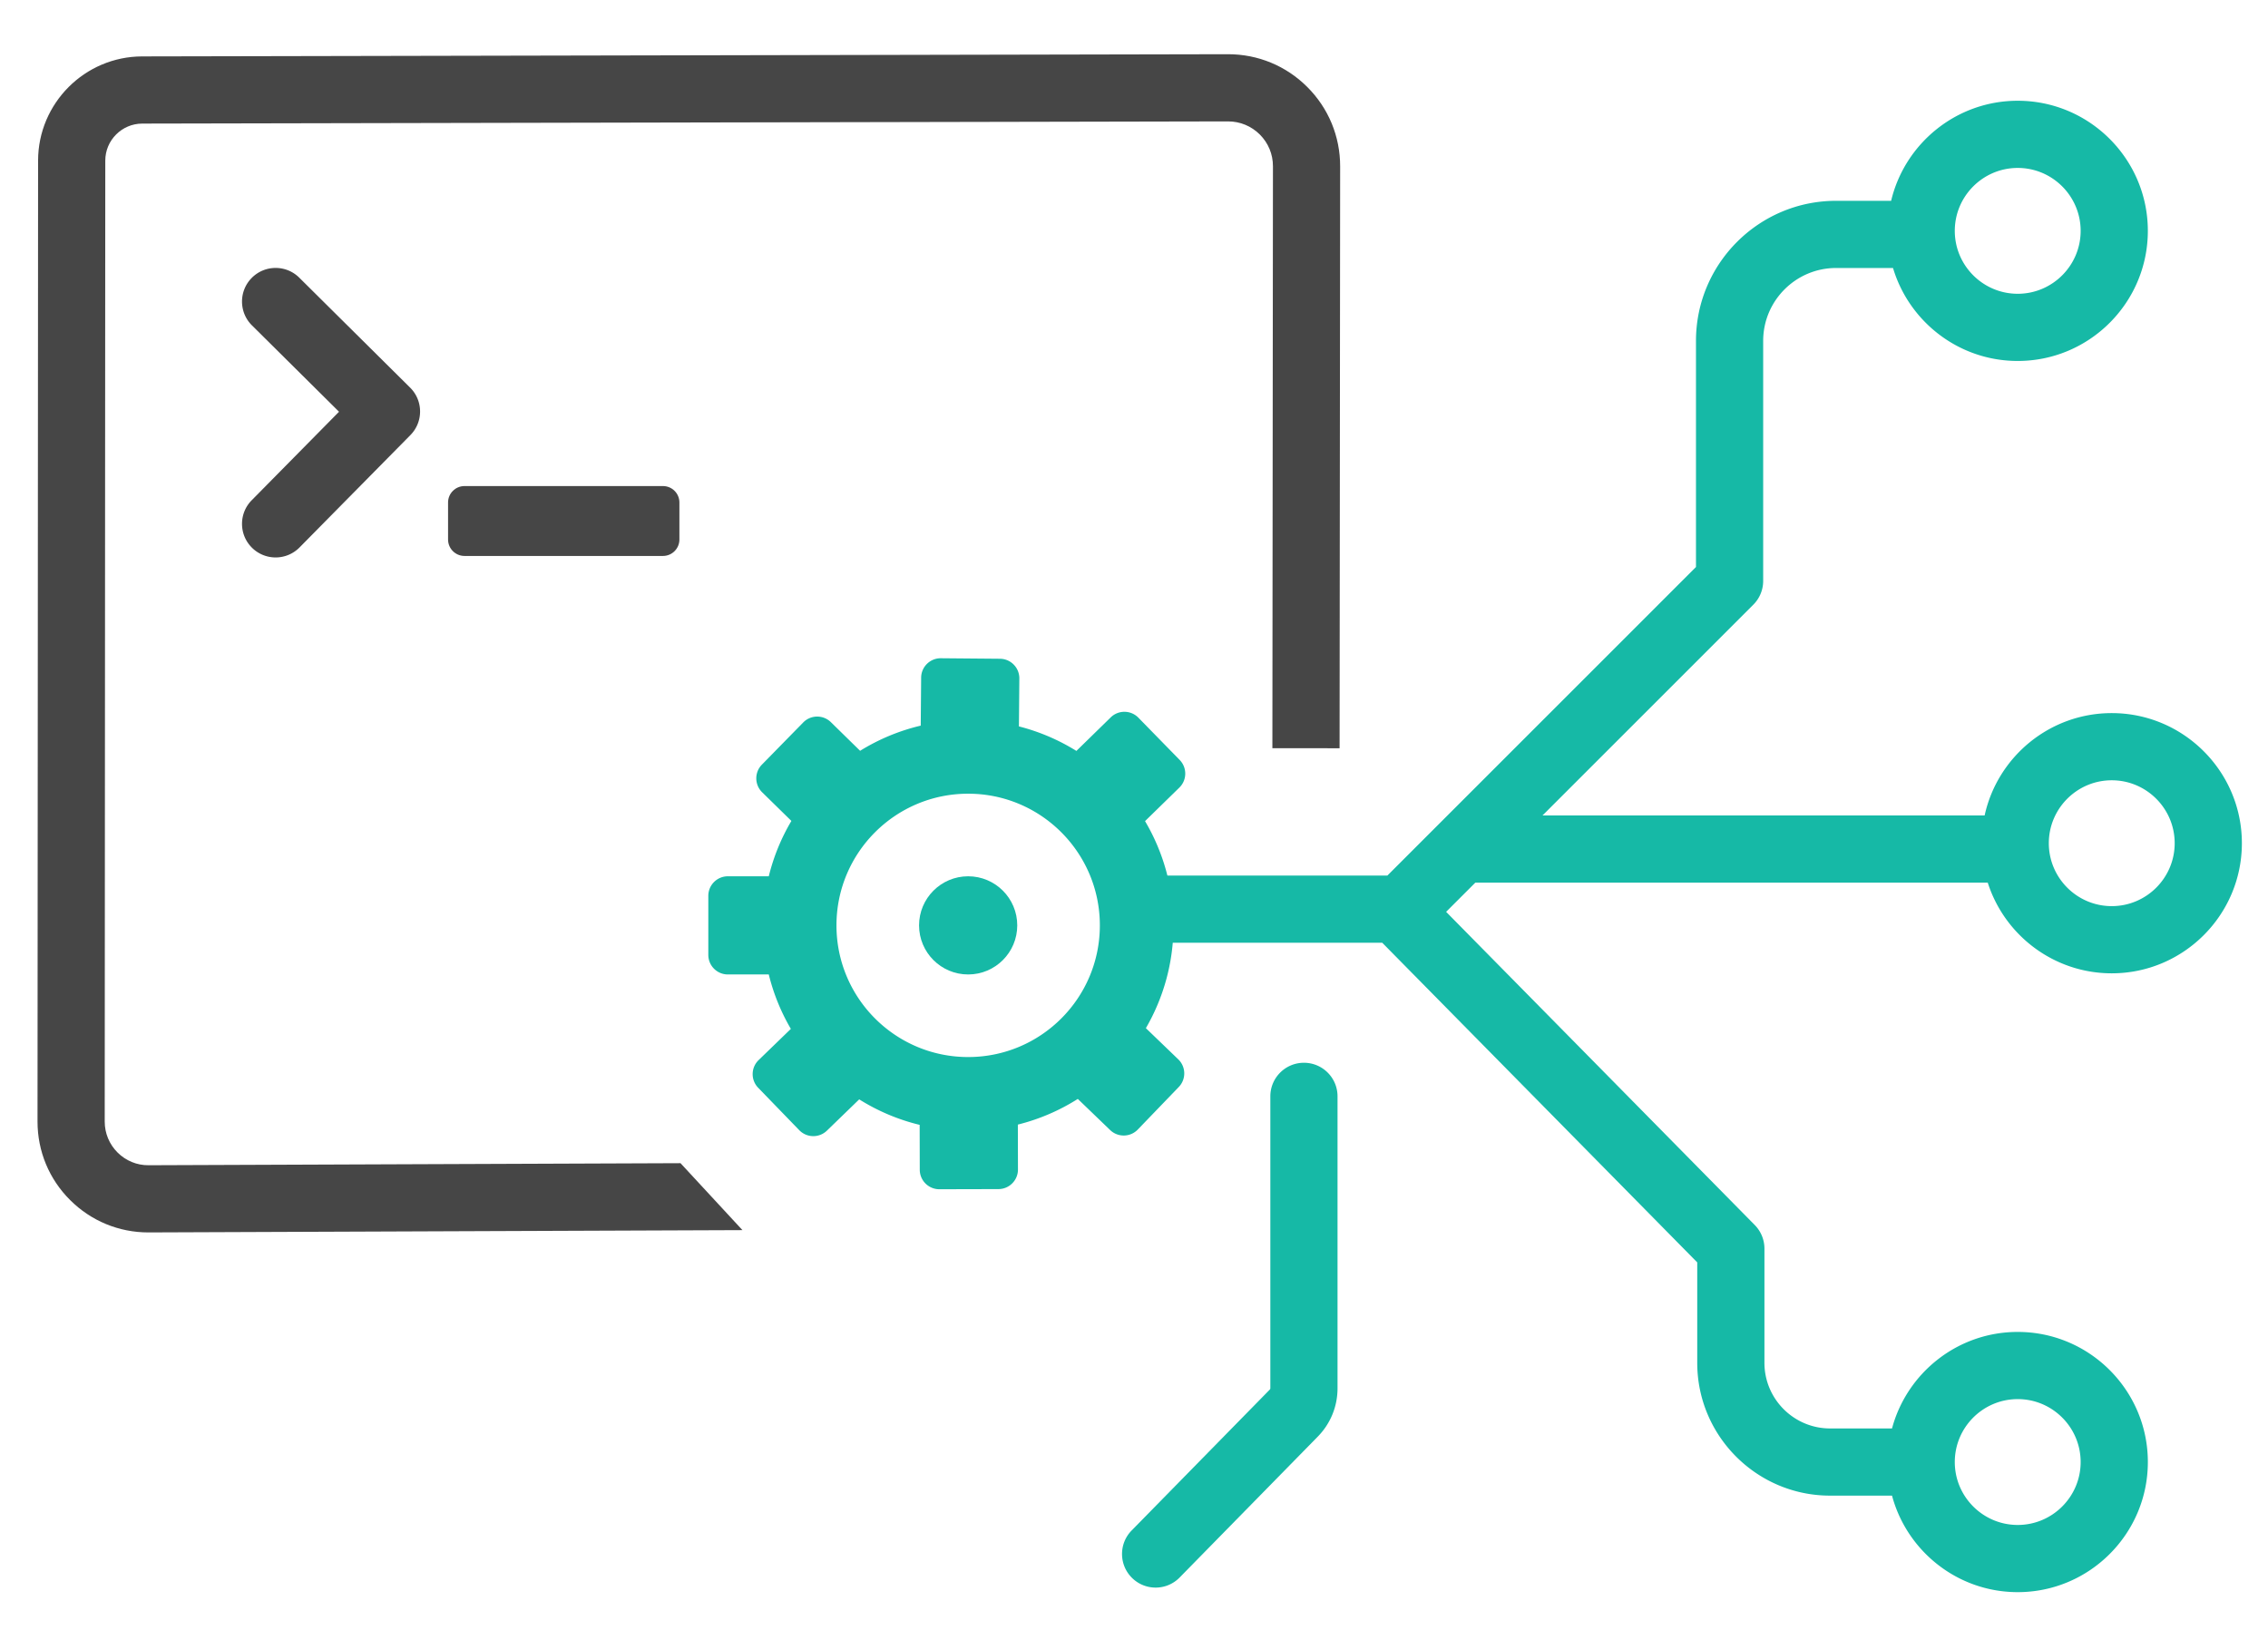
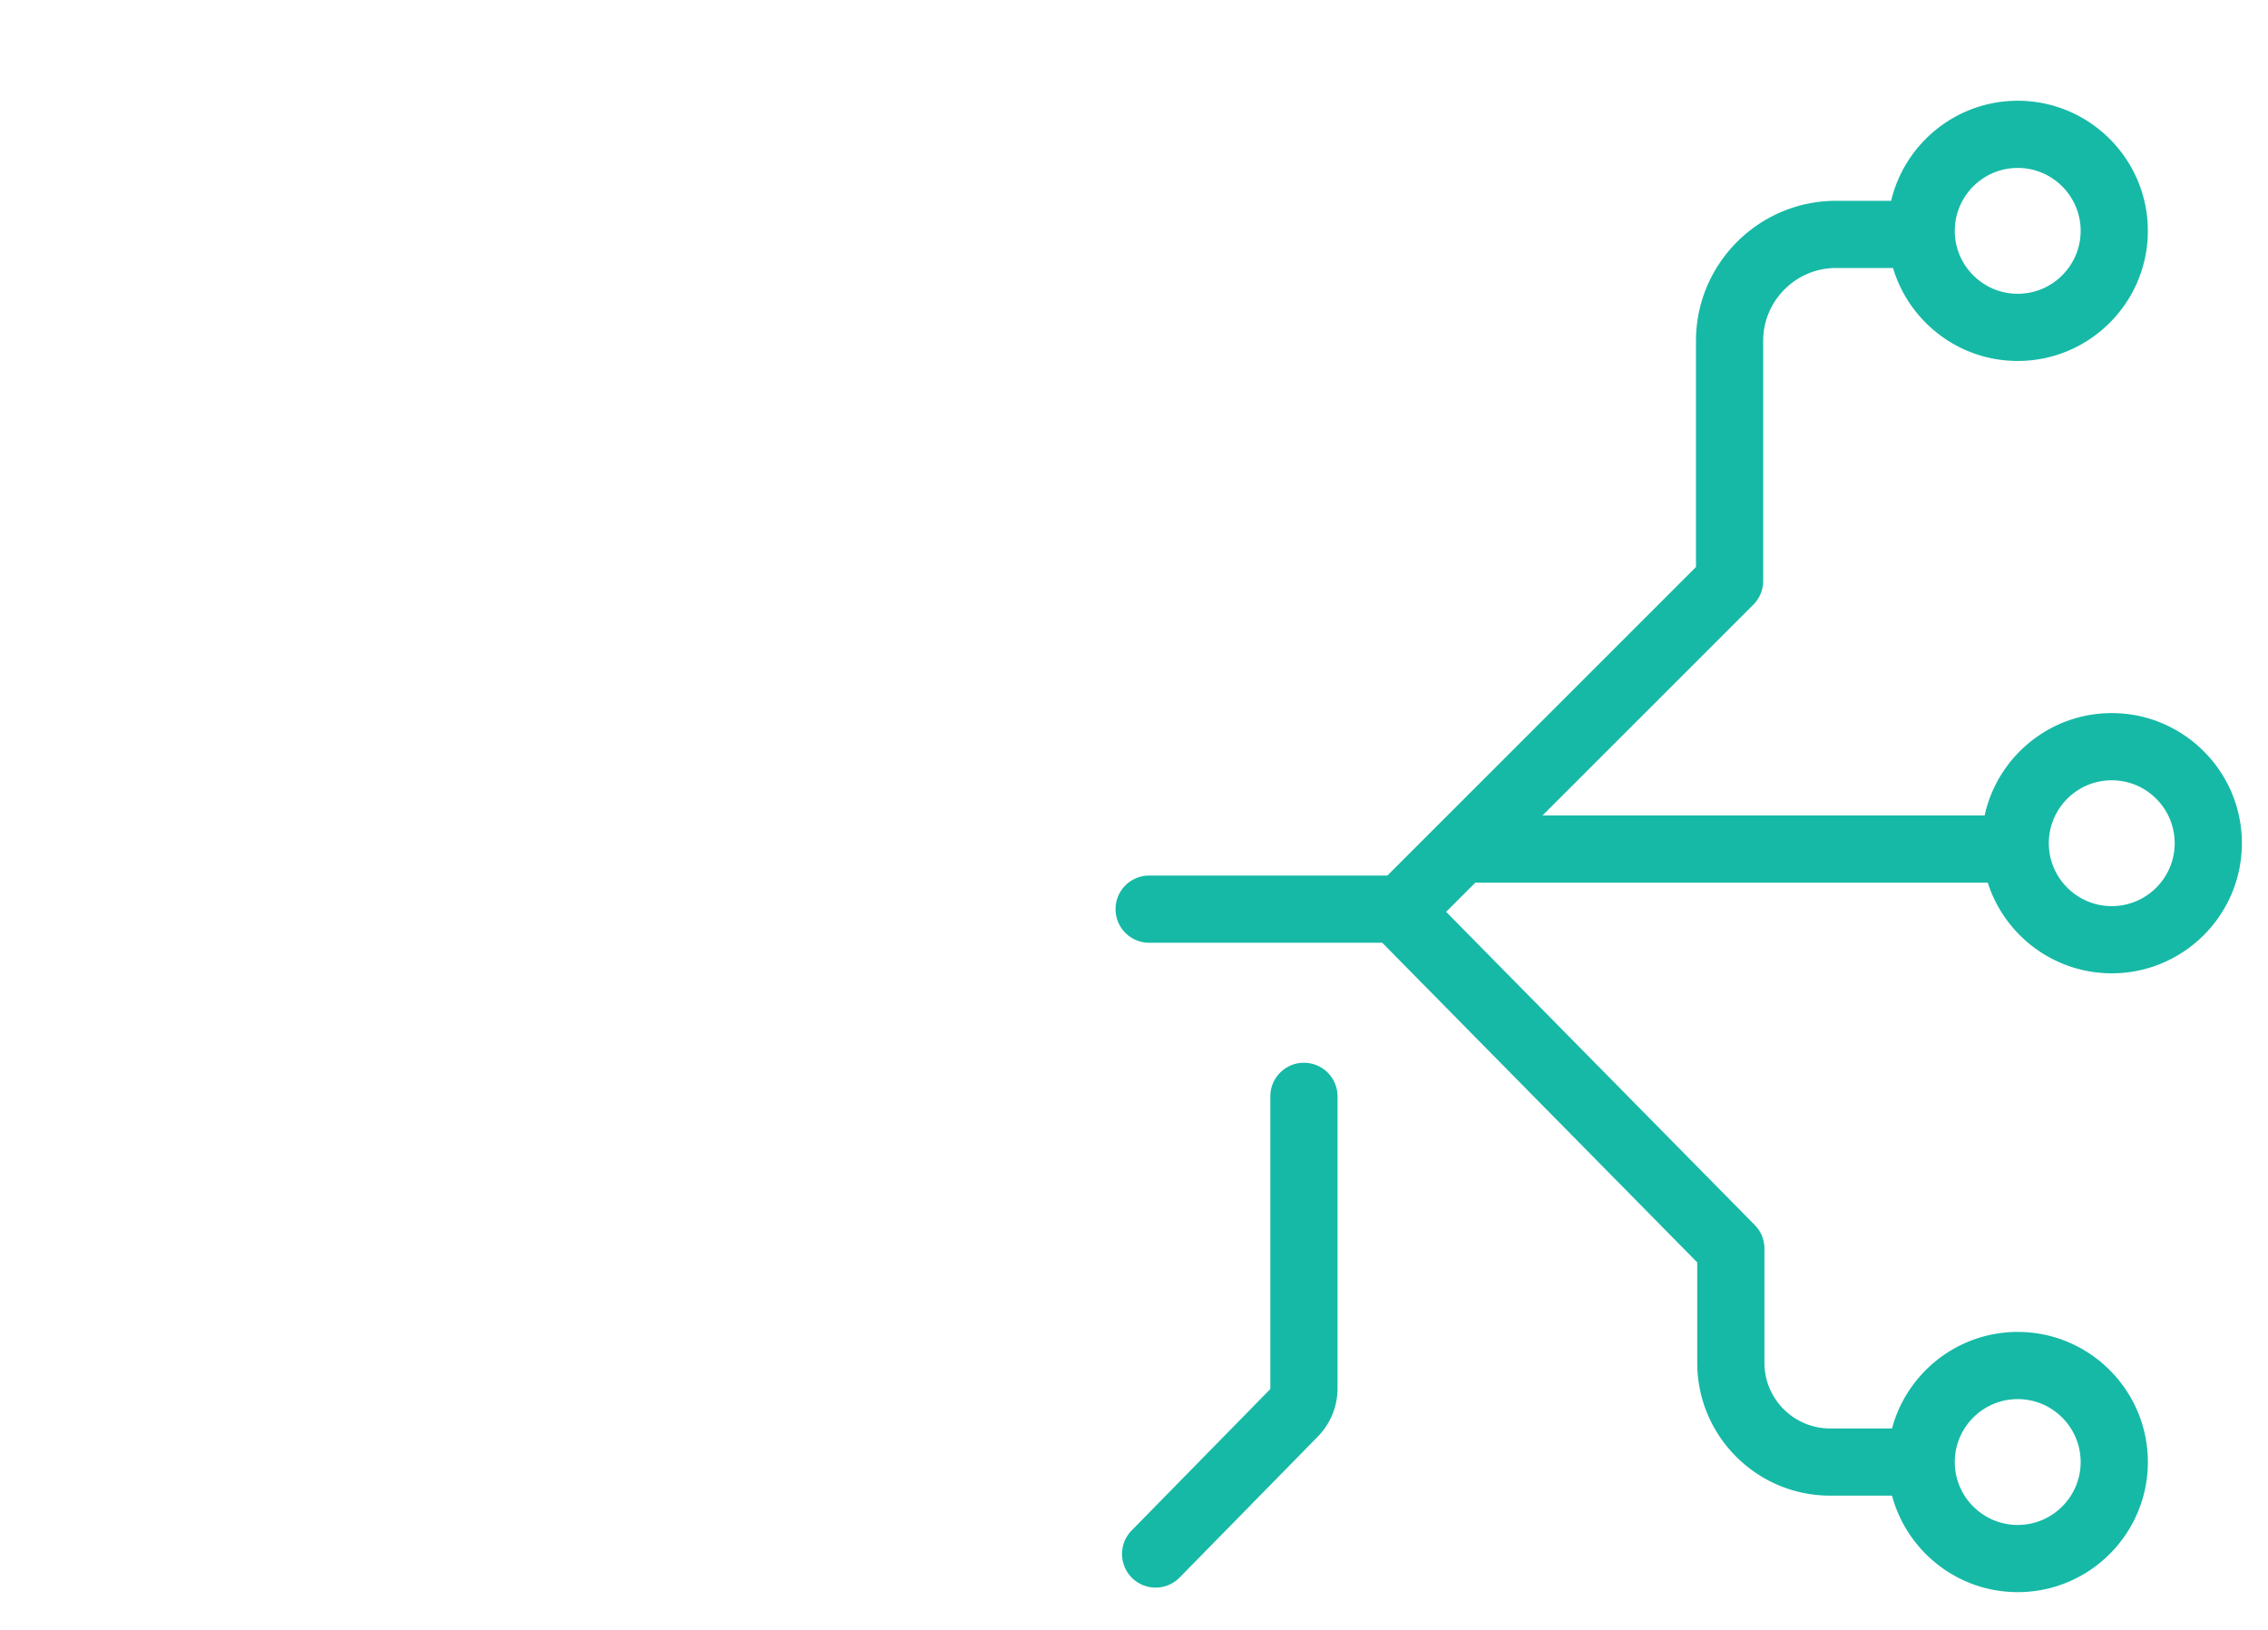
<svg xmlns="http://www.w3.org/2000/svg" viewBox="487.544 285.952 323.83 232.734">
  <g transform="matrix(.237 0 0 .237 482.764 286.62)">
-     <path d="M419.595 332.166H299.988c-5.435 0-9.882-4.447-9.882-9.882v-22.348c0-5.435 4.447-9.882 9.882-9.882h119.607c5.435 0 9.882 4.447 9.882 9.882v22.348c0 5.435-4.447 9.882-9.882 9.882" style="fill:#464646" />
    <path d="M716.385 953.777a20.17 20.17 0 0 1-14.168-5.789c-7.984-7.826-8.111-20.641-.283-28.623l83.226-84.893c.21-.214.331-.508.331-.807v-175.88c0-11.18 9.062-20.242 20.242-20.242s20.242 9.062 20.242 20.242v175.88c0 10.963-4.228 21.315-11.904 29.147l-83.228 84.893a20.2 20.2 0 0 1-14.458 6.072" style="fill:#16b9a6" />
-     <circle cx="603.442" cy="554.76" r="29.579" style="fill:#16b9a6" />
    <path d="M1217.698 529.006c10.086 31.651 39.758 54.645 74.708 54.645 43.23 0 78.398-35.169 78.398-78.396s-35.169-78.396-78.398-78.396c-37.485 0-68.893 26.452-76.581 61.665h-266.35l127.004-127.004a20.25 20.25 0 0 0 5.928-14.313V202.579c0-24.218 19.703-43.92 43.923-43.92h34.301c9.655 32.358 39.672 56.022 75.125 56.022 43.228 0 78.396-35.169 78.396-78.396s-35.169-78.396-78.396-78.396c-36.994 0-68.064 25.765-76.262 60.288h-33.165c-46.542 0-84.406 37.863-84.406 84.404v136.243L856.001 524.743H712.483c-11.18 0-20.242 9.062-20.242 20.242s9.062 20.242 20.242 20.242h140.424l189.771 192.6v60.512c0 44.126 35.899 80.026 80.026 80.026h37.321c8.948 33.446 39.504 58.155 75.733 58.155 43.228 0 78.396-35.169 78.396-78.396s-35.169-78.396-78.396-78.396c-36.229 0-66.784 24.708-75.733 58.155h-37.321c-21.804 0-39.542-17.738-39.542-39.543v-68.808c0-5.316-2.091-10.42-5.824-14.207l-185.945-188.72 17.599-17.599zm74.709-61.665c20.907 0 37.915 17.008 37.915 37.913s-17.008 37.913-37.915 37.913c-20.905 0-37.913-17.008-37.913-37.913-.001-20.905 17.007-37.913 37.913-37.913M1235.756 98.37c20.905 0 37.913 17.008 37.913 37.913s-17.008 37.913-37.913 37.913-37.913-17.008-37.913-37.913 17.008-37.913 37.913-37.913m0 741.84c20.905 0 37.913 17.008 37.913 37.913s-17.008 37.913-37.913 37.913-37.913-17.008-37.913-37.913 17.008-37.913 37.913-37.913" style="fill:#16b9a6" />
-     <path d="M186.216 333.065a20.18 20.18 0 0 1-14.215-5.831c-7.958-7.852-8.045-20.667-.195-28.626l52.614-53.332-52.459-52.038c-7.937-7.874-7.988-20.69-.115-28.626 7.873-7.937 20.688-7.991 28.626-.115l66.789 66.254c7.921 7.858 7.99 20.643.155 28.586l-66.789 67.702a20.18 20.18 0 0 1-14.411 6.026" style="fill:#464646" />
-     <path d="m827.549 97.432-.341 350.605-40.483-.043.341-350.605c.021-7.244-2.791-14.041-7.905-19.155-5.114-5.092-11.889-7.905-19.112-7.905h-.043L105.864 71.65c-12.273.021-22.266 10.036-22.266 22.308l-.341 579.014c0 7.053 2.749 13.658 7.734 18.644 4.986 4.965 11.655 7.734 18.665 7.671l320.498-1.236 37.308 40.334-357.657 1.385h-.256c-17.791 0-34.517-6.925-47.131-19.496-12.678-12.614-19.645-29.425-19.645-47.322l.341-579.014c.021-34.538 28.125-62.685 62.664-62.77l654.142-1.321h.128c18.026 0 34.965 7.01 47.706 19.751 12.785 12.763 19.816 29.766 19.795 47.834" style="fill:#464646" />
-     <path d="M710.51 616.694c10.561-18.218 16.637-39.36 16.637-61.934 0-22.937-6.266-44.401-17.144-62.816l2.928-2.861 17.75-17.343c4.654-4.547 4.74-12.006.193-16.66l-24.876-25.46c-4.547-4.654-12.006-4.74-16.66-.193l-20.69 20.216a123 123 0 0 0-34.621-14.771l.035-4.063.216-24.815c.056-6.506-5.172-11.827-11.679-11.883l-35.594-.309c-6.507-.056-11.827 5.172-11.883 11.679l-.251 28.928a123 123 0 0 0-36.523 15.164l-17.608-17.252c-4.648-4.554-12.107-4.477-16.661.17l-24.911 25.425c-4.554 4.648-4.478 12.107.17 16.661l17.61 17.253a122.9 122.9 0 0 0-13.624 33.351H458.68c-6.507 0-11.781 5.275-11.781 11.781v35.595c0 6.507 5.275 11.781 11.781 11.781h24.644a122.9 122.9 0 0 0 13.302 32.79l-1.601 1.551-17.827 17.264c-4.674 4.527-4.794 11.985-.267 16.659l24.762 25.57c4.527 4.674 11.985 4.794 16.659.267l19.454-18.84a123 123 0 0 0 36.417 15.362l.005 2.219.059 24.816c.016 6.507 5.303 11.769 11.81 11.753l35.595-.085c6.507-.016 11.769-5.303 11.753-11.81l-.065-27.059a123 123 0 0 0 36.12-15.466l1.61 1.55 17.876 17.213c4.687 4.513 12.145 4.372 16.658-.315l24.69-25.641c4.513-4.687 4.372-12.145-.315-16.658zm-107.068 17.403c-43.817 0-79.337-35.52-79.337-79.337s35.52-79.337 79.337-79.337 79.337 35.52 79.337 79.337-35.521 79.337-79.337 79.337" style="fill:#16b9a6" />
  </g>
</svg>